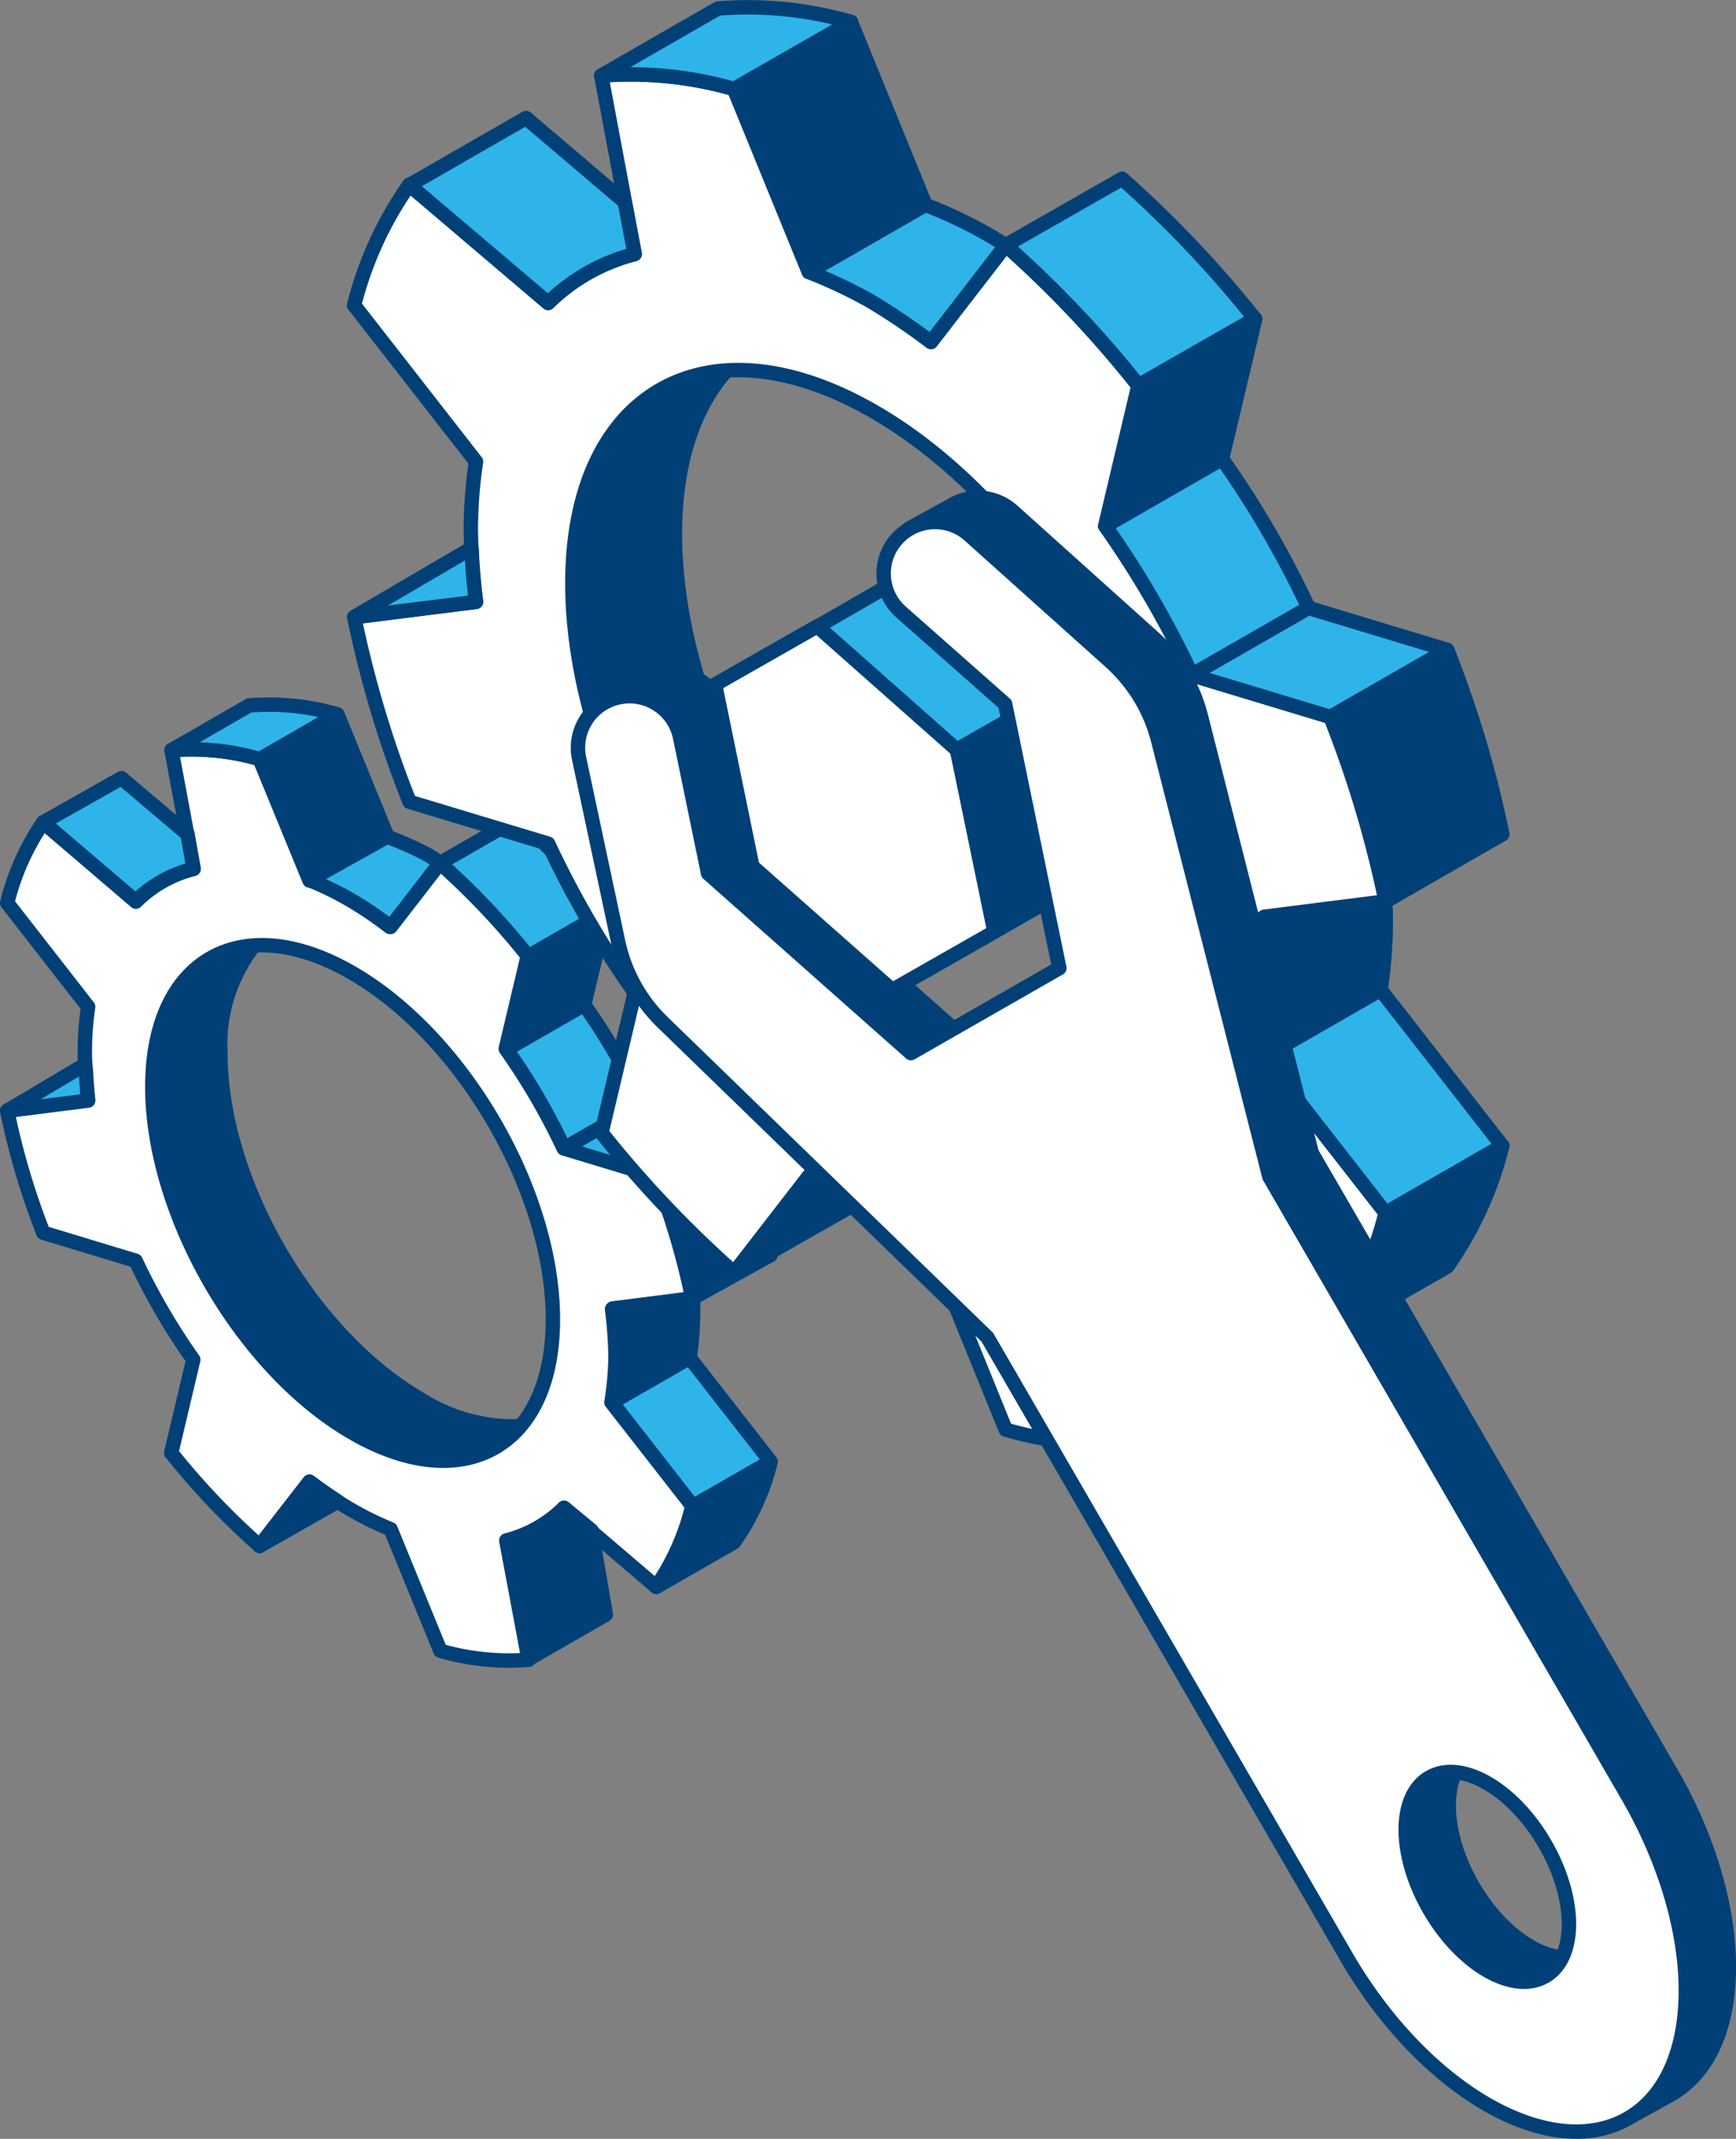
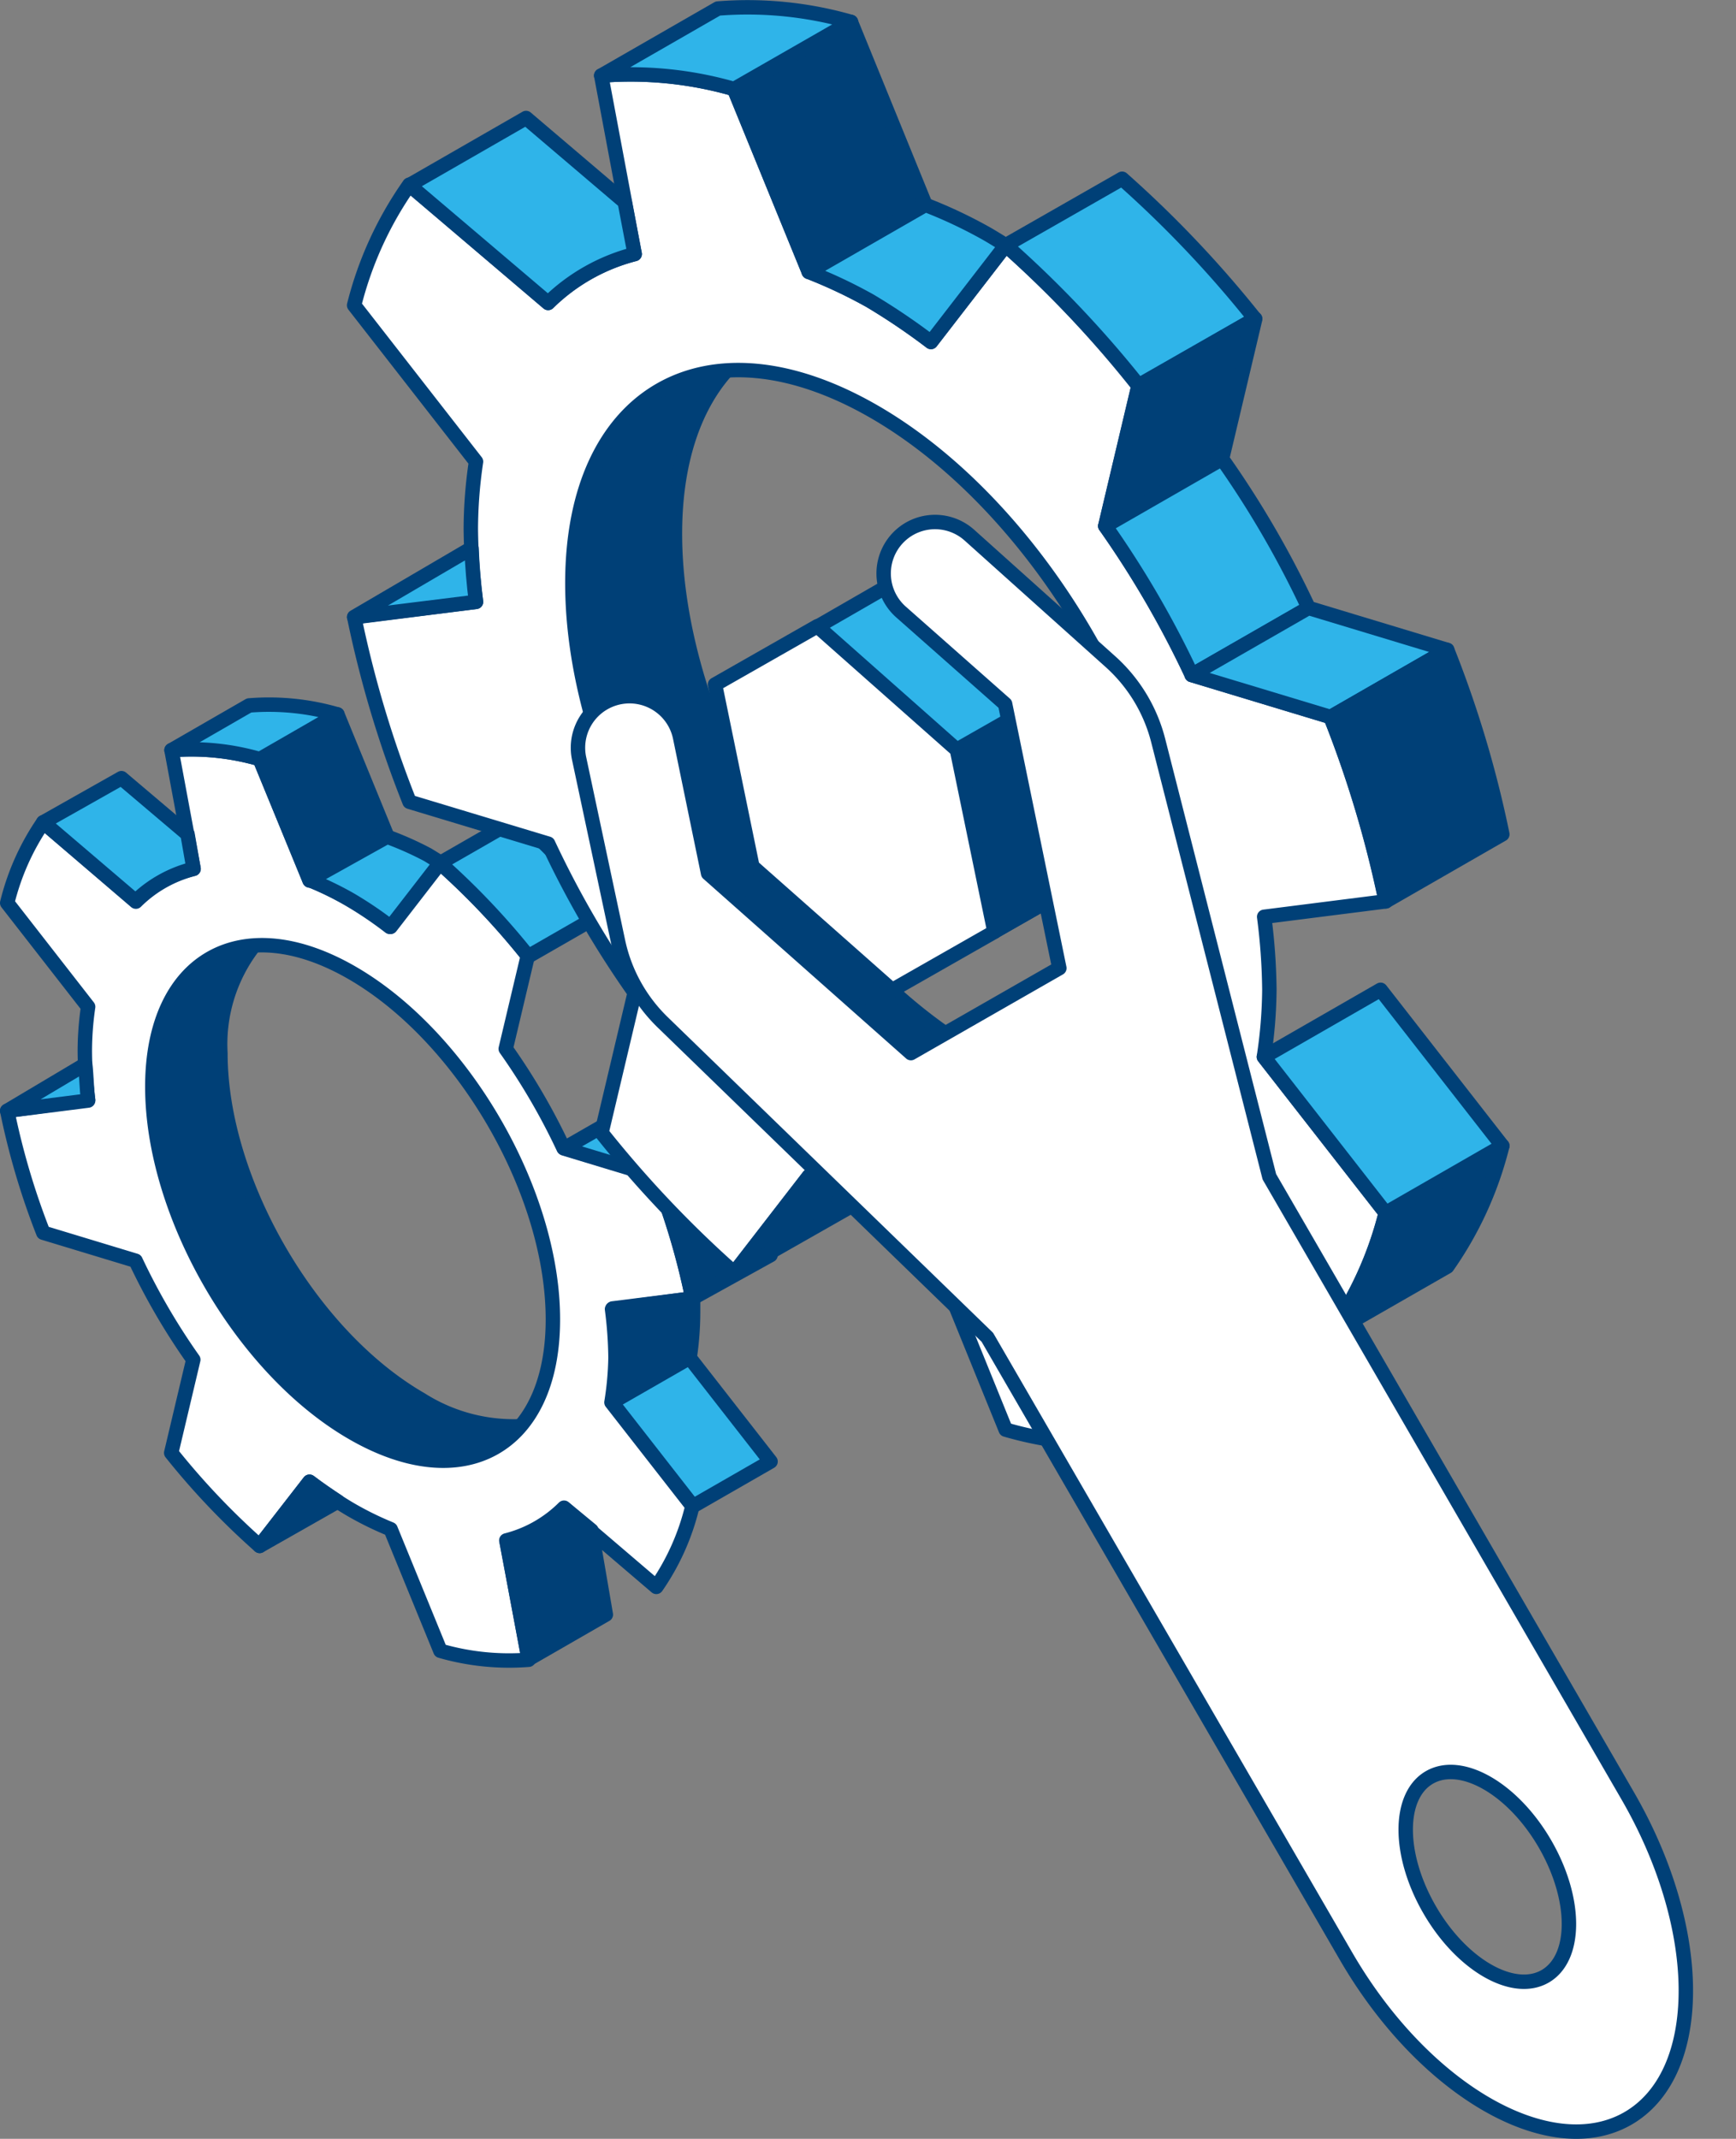
<svg xmlns="http://www.w3.org/2000/svg" viewBox="0 0 120.35 148.26">
  <rect x="0" y="0" width="120.35" height="148.26" fill="#808080" stroke="none" />
  <defs>
    <style>.cls-1{fill:#004077;}.cls-1,.cls-2,.cls-3{stroke:#004077;stroke-linecap:round;stroke-linejoin:round;}.cls-2{fill:#fff;}.cls-3{fill:#2fb4e9;}.cls-4{fill:#72b5e8;}</style>
  </defs>
  <g id="Слой_2" data-name="Слой 2">
    <g id="Layer_1" data-name="Layer 1">
      <path class="cls-1" d="M29.17,97c-7.67-4.42-13.89-15.15-13.89-24a11.09,11.09,0,0,1,2.34-7.46c-4.21.3-7.06,3.83-7.06,9.77,0,8.8,6.22,19.53,13.89,24,4.82,2.79,9.05,2.4,11.53-.44A12,12,0,0,1,29.17,97Z" />
      <path class="cls-2" d="M42.67,94.12a27.83,27.83,0,0,0-.24-3.37L48,90a50.79,50.79,0,0,0-2.54-8.5l-6.4-1.93a44.79,44.79,0,0,0-4-6.87l1.53-6.45a51.57,51.57,0,0,0-6.12-6.46l-3.45,4.46a26.17,26.17,0,0,0-2.81-1.9A22.36,22.36,0,0,0,21.46,61L18,52.61A17,17,0,0,0,11.89,52l1.53,8.23a8.74,8.74,0,0,0-4,2.27L3,57A17,17,0,0,0,.5,62.59l5.61,7.2a21.45,21.45,0,0,0-.23,3.09,27.5,27.5,0,0,0,.23,3.36L.5,77A51.17,51.17,0,0,0,3,85.45l6.4,1.94a45.53,45.53,0,0,0,4,6.86l-1.53,6.46A51.47,51.47,0,0,0,18,107.16l3.45-4.45a29.5,29.5,0,0,0,2.81,1.9A22.36,22.36,0,0,0,27.08,106l3.45,8.43a17.2,17.2,0,0,0,6.12.62l-1.53-8.23a8.69,8.69,0,0,0,4-2.27L45.5,110A16.56,16.56,0,0,0,48,104.4l-5.61-7.19A21.41,21.41,0,0,0,42.67,94.12ZM24.45,99.33c-7.67-4.42-13.89-15.15-13.89-24S16.78,63,24.45,67.46s13.88,15.16,13.88,24S32.12,103.76,24.45,99.33Z" />
      <polygon class="cls-1" points="26.84 57.95 23.39 49.52 18.01 52.61 21.46 61.04 26.84 57.95" />
      <path class="cls-3" d="M21.46,61a22.36,22.36,0,0,1,2.81,1.35,26.17,26.17,0,0,1,2.81,1.9l3.45-4.46h0l-.88-.54A22.36,22.36,0,0,0,26.84,58Z" />
      <path class="cls-3" d="M23.39,49.52a17,17,0,0,0-6.12-.62L11.89,52a17,17,0,0,1,6.12.62Z" />
      <path class="cls-3" d="M42,63.2a51.57,51.57,0,0,0-6.12-6.46l-5.38,3.09a51.57,51.57,0,0,1,6.12,6.46Z" />
-       <polygon class="cls-1" points="36.65 66.29 35.12 72.74 40.5 69.65 42.03 63.2 36.65 66.29" />
-       <path class="cls-3" d="M35.12,72.74a44.79,44.79,0,0,1,4,6.87l5.38-3.09a44.79,44.79,0,0,0-4-6.87Z" />
      <polygon class="cls-3" points="39.1 79.61 45.5 81.55 50.88 78.45 44.48 76.52 39.1 79.61" />
      <path class="cls-1" d="M45.5,81.54A50.79,50.79,0,0,1,48,90L53.42,87a50.79,50.79,0,0,0-2.54-8.5Z" />
      <path class="cls-3" d="M13.42,60.22,13,57.82,8.42,53.94,3,57l6.4,5.46A8.74,8.74,0,0,1,13.42,60.22Z" />
-       <path class="cls-1" d="M48,104.4A16.56,16.56,0,0,1,45.5,110l5.38-3.09a16.56,16.56,0,0,0,2.54-5.56Z" />
      <path class="cls-1" d="M47.81,94.12A21.41,21.41,0,0,0,48.05,91c0-.32,0-.65,0-1l-5.58.7a27.83,27.83,0,0,1,.24,3.37,21.41,21.41,0,0,1-.24,3.09Z" />
      <polygon class="cls-3" points="42.43 97.21 48.04 104.4 53.42 101.31 47.81 94.12 42.43 97.21" />
      <path class="cls-1" d="M39.1,104.51a8.69,8.69,0,0,1-4,2.27L36.65,115,42,111.92,41,106.08Z" />
      <path class="cls-3" d="M5.91,73.78.5,77l5.61-.71C6,75.41,6,74.59,5.91,73.78Z" />
      <path class="cls-1" d="M21.46,102.71,18,107.16l5.42-3.08C22.77,103.65,22.11,103.2,21.46,102.71Z" />
      <path class="cls-1" d="M67.67,73C56.14,66.32,46.79,50.19,46.79,37c0-4.91,1.3-8.71,3.51-11.23-6.33.46-10.62,5.76-10.62,14.71,0,13.23,9.36,29.37,20.89,36,7.25,4.18,13.61,3.61,17.35-.67A18.21,18.21,0,0,1,67.67,73Z" />
      <path class="cls-2" d="M88,68.61a41.83,41.83,0,0,0-.36-5.06l8.44-1.07A76.93,76.93,0,0,0,92.24,49.7l-9.62-2.91a67.72,67.72,0,0,0-6-10.33l2.3-9.71A76.72,76.72,0,0,0,69.72,17l-5.18,6.7a44.9,44.9,0,0,0-4.23-2.86,33.86,33.86,0,0,0-4.24-2L50.89,6.17a25.85,25.85,0,0,0-9.21-.93L44,17.61A13.25,13.25,0,0,0,38,21l-9.62-8.2a25.06,25.06,0,0,0-3.83,8.36L33,32a32.27,32.27,0,0,0-.36,4.65A41.69,41.69,0,0,0,33,41.72l-8.44,1.07a76.43,76.43,0,0,0,3.83,12.79L38,58.48a67.66,67.66,0,0,0,6,10.33l-2.3,9.71a76.72,76.72,0,0,0,9.21,9.71l5.18-6.7a40.41,40.41,0,0,0,4.24,2.86,31.81,31.81,0,0,0,4.23,2L69.72,99.1a25.62,25.62,0,0,0,9.21.93l-2.3-12.37a13.27,13.27,0,0,0,6-3.41l9.62,8.2a25.31,25.31,0,0,0,3.82-8.37L87.62,73.26A32.27,32.27,0,0,0,88,68.61ZM60.57,76.46C49,69.8,39.68,53.66,39.68,40.43S49,21.86,60.57,28.52s20.89,22.79,20.89,36S72.11,83.12,60.57,76.46Z" />
      <polygon class="cls-1" points="64.16 14.2 58.99 1.52 50.89 6.17 56.07 18.85 64.16 14.2" />
      <path class="cls-3" d="M56.07,18.85a33.86,33.86,0,0,1,4.24,2,44.9,44.9,0,0,1,4.23,2.86L69.72,17h0s-.88-.55-1.32-.8a32.63,32.63,0,0,0-4.24-2Z" />
      <path class="cls-3" d="M59,1.52A25.92,25.92,0,0,0,49.77.59L41.68,5.24a25.85,25.85,0,0,1,9.21.93Z" />
      <path class="cls-3" d="M87,22.1a77.4,77.4,0,0,0-9.21-9.71L69.72,17a76.72,76.72,0,0,1,9.21,9.71Z" />
      <polygon class="cls-1" points="78.93 26.75 76.63 36.46 84.72 31.81 87.02 22.1 78.93 26.75" />
      <path class="cls-3" d="M76.63,36.46a67.72,67.72,0,0,1,6,10.33l8.09-4.65a67.72,67.72,0,0,0-6-10.33Z" />
      <polygon class="cls-3" points="82.61 46.79 92.24 49.7 100.33 45.05 90.71 42.14 82.61 46.79" />
      <path class="cls-1" d="M92.24,49.7a76.93,76.93,0,0,1,3.82,12.78l8.09-4.65a76,76,0,0,0-3.82-12.78Z" />
      <path class="cls-3" d="M44,17.61,43.31,14,36.47,8.18l-8.09,4.65L38,21A13.25,13.25,0,0,1,44,17.61Z" />
      <path class="cls-1" d="M96.06,84.08a25.16,25.16,0,0,1-3.82,8.36l8.09-4.64a25.11,25.11,0,0,0,3.82-8.37Z" />
-       <path class="cls-1" d="M95.71,68.62A32.52,32.52,0,0,0,96.07,64c0-.48,0-1-.06-1.47l-8.39,1.06A41.83,41.83,0,0,1,88,68.61a32.27,32.27,0,0,1-.36,4.65Z" />
      <polygon class="cls-3" points="87.62 73.26 96.06 84.08 104.15 79.43 95.71 68.61 87.62 73.26" />
      <path class="cls-4" d="M82.62,84.25a13.27,13.27,0,0,1-6,3.41L78.93,100,87,95.38l-1.63-8.77Z" />
      <path class="cls-3" d="M32.69,38l-8.14,4.77L33,41.72C32.84,40.48,32.74,39.24,32.69,38Z" />
      <path class="cls-1" d="M56.07,81.53l-5.18,6.7,8.16-4.64C58,83,57.05,82.27,56.07,81.53Z" />
      <polygon class="cls-3" points="68.91 64.59 59.22 56.02 56.66 43.44 63.72 39.37 73.4 47.94 75.99 60.55 68.91 64.59" />
      <polygon class="cls-1" points="68.91 64.59 59.22 56.02 73.4 47.94 75.99 60.55 68.91 64.59" />
-       <path class="cls-1" d="M115.81,122.81,90.94,79.92,83.27,49.71A10.92,10.92,0,0,0,80,44.23l-9.78-8.79A3.58,3.58,0,0,0,66,35l-3,1.65,1.21,1a3.54,3.54,0,0,0,1.17,3.12l7.21,6.38,3.77,18.31L66.13,71.33,52.07,58.89l-1.94-9.42a3.58,3.58,0,0,0-5.28-2.39l-3,1.65,1.19,1.34a3.68,3.68,0,0,0,.06.87l2.72,12.72a11.08,11.08,0,0,0,3.1,5.61L71.42,91.05l24.87,42.89c4.51,7.78,11.36,12.57,16.64,12.13l-.1.79,3-1.66h0C121.2,142.13,121.2,132.1,115.81,122.81Zm-5.72,12.53c-2.21,1.26-5.8-.81-8-4.62s-2.21-7.93,0-9.19,5.8.81,8,4.63S112.3,134.08,110.09,135.34Z" />
      <path class="cls-2" d="M63.06,36.65h0a3.57,3.57,0,0,0-.6,5.77l7.22,6.38,3.76,18.31L63.15,73,49.09,60.54l-1.94-9.42a3.58,3.58,0,0,0-5.28-2.39h0a3.57,3.57,0,0,0-1.72,3.86l2.71,12.73A11,11,0,0,0,46,70.92L68.45,92.7l24.86,42.89c5.39,9.3,14.13,14.34,19.52,11.27h0c5.39-3.08,5.39-13.1,0-22.4L88,81.57,80.3,51.36A11,11,0,0,0,77,45.88L67.21,37.1A3.57,3.57,0,0,0,63.06,36.65ZM107.11,137c-2.21,1.26-5.79-.8-8-4.62s-2.21-7.92,0-9.18,5.79.8,8,4.62S109.32,135.73,107.11,137Z" />
      <polygon class="cls-2" points="61.85 68.63 52.16 60.06 49.57 47.45 56.66 43.41 66.34 51.98 68.94 64.59 61.85 68.63" />
    </g>
  </g>
</svg>